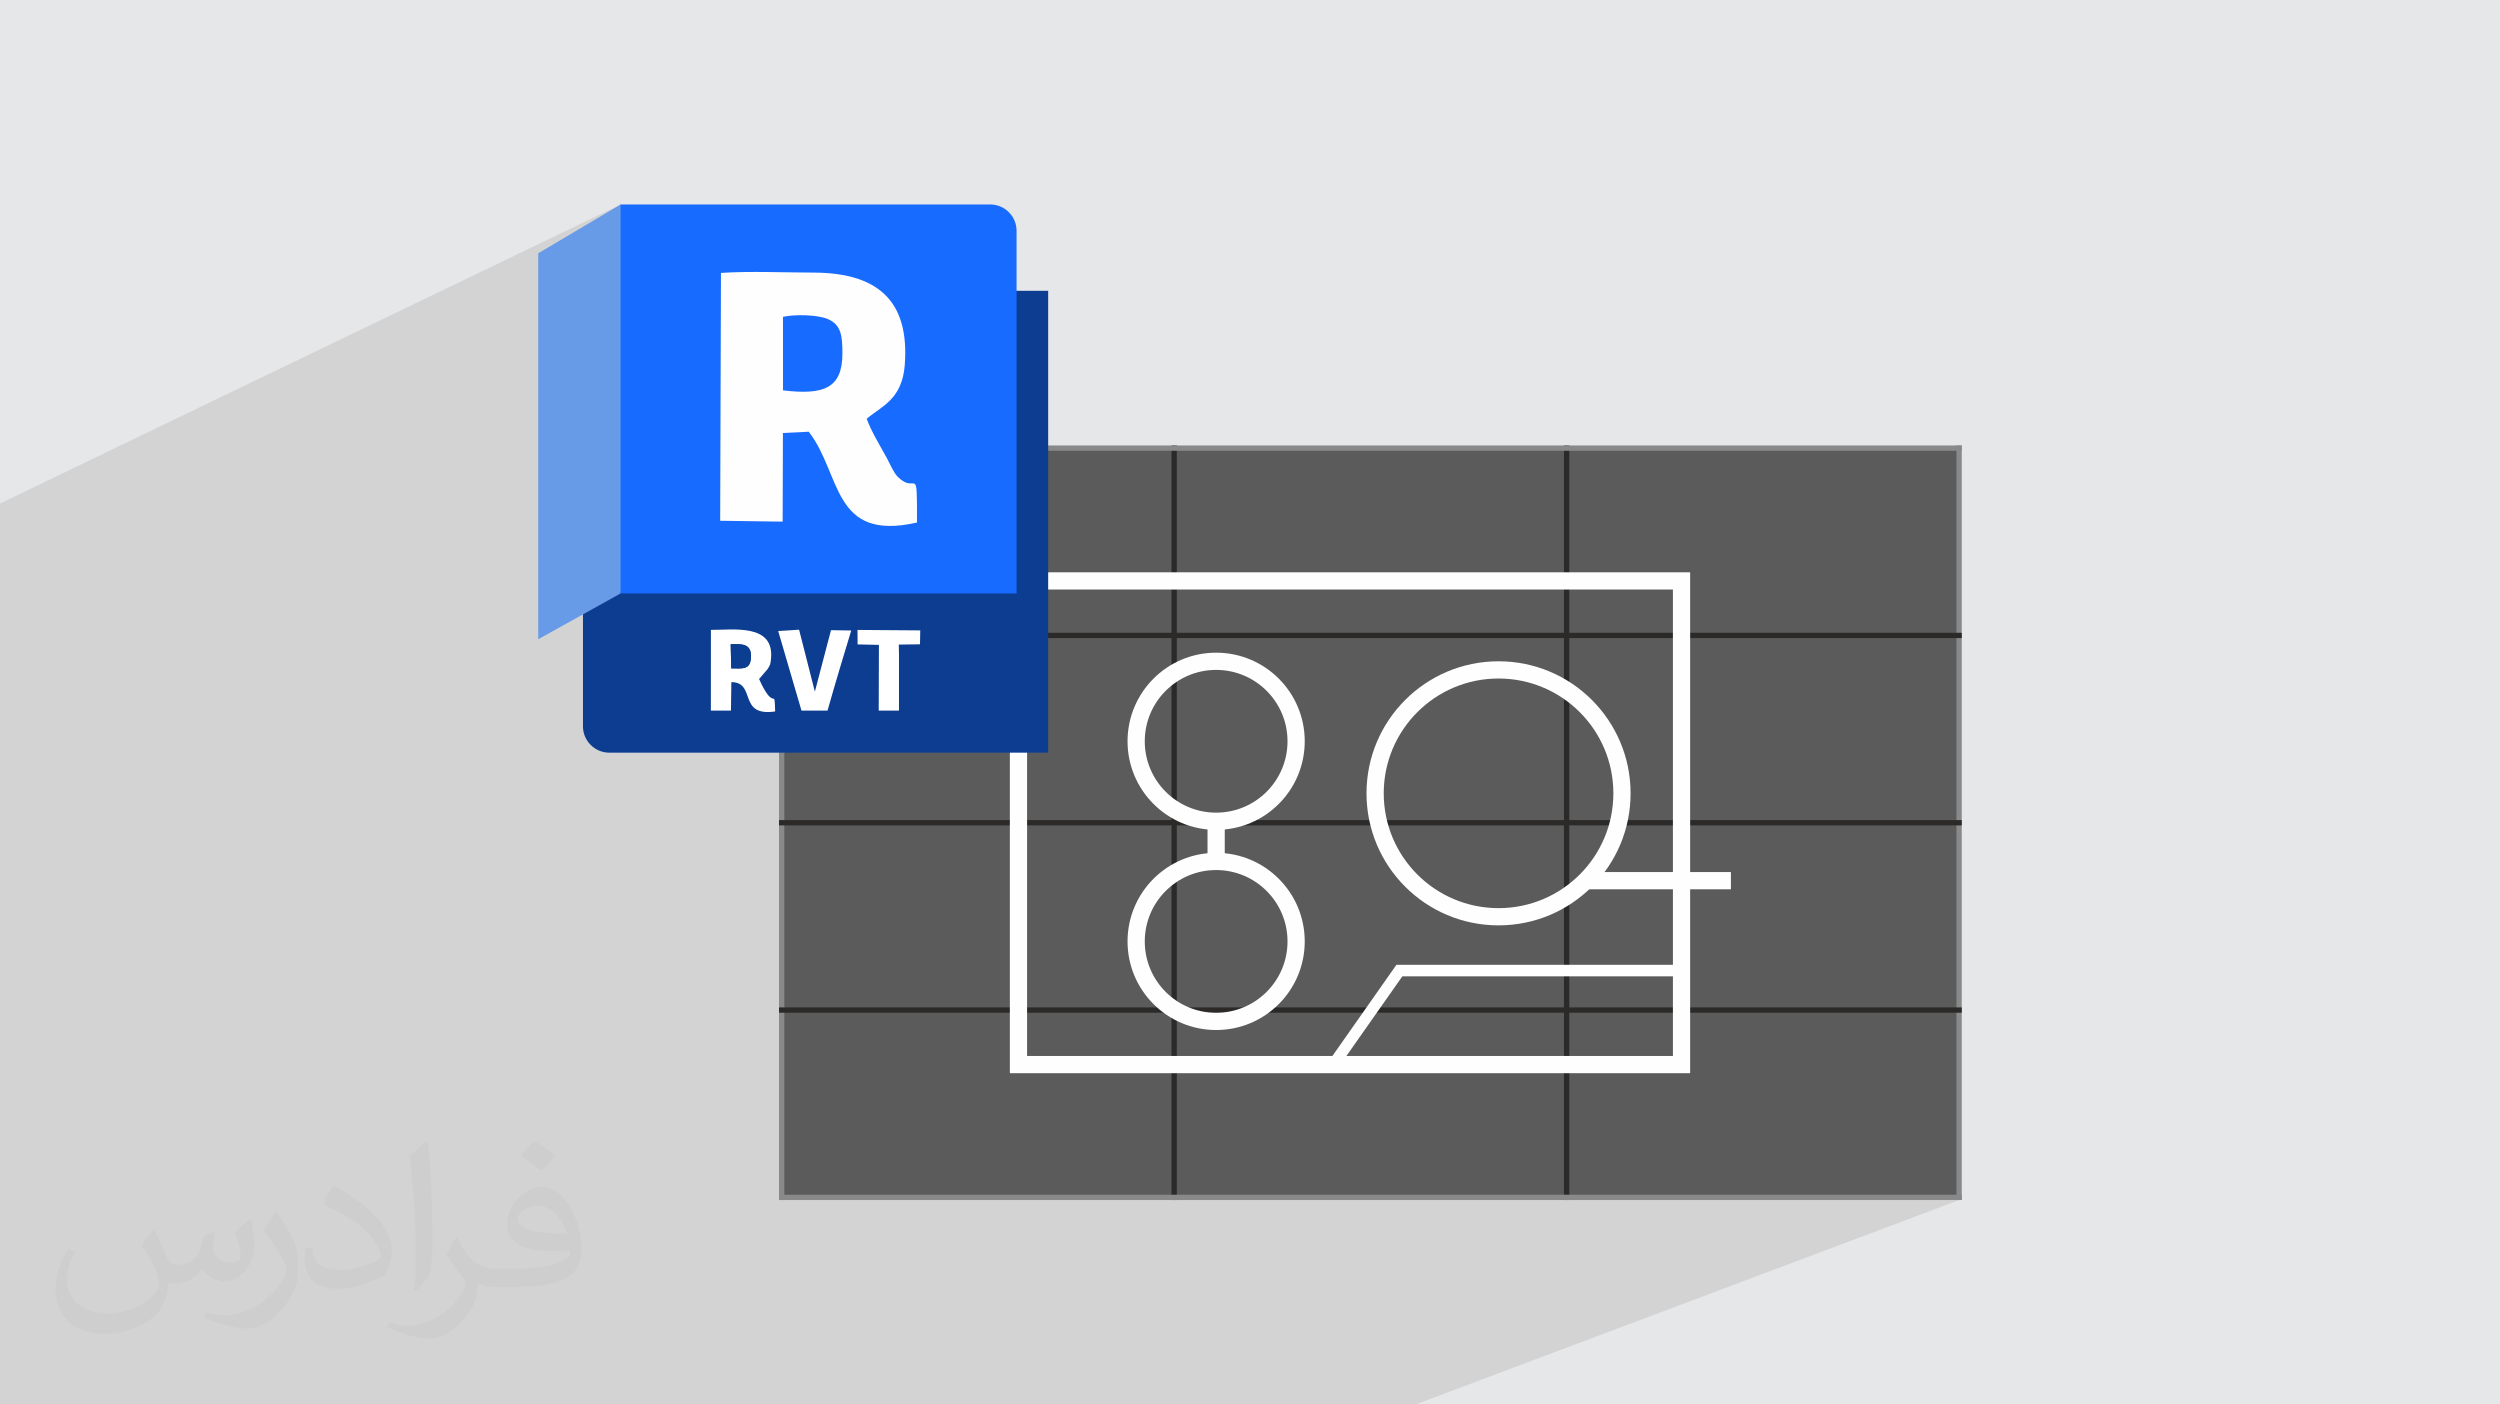
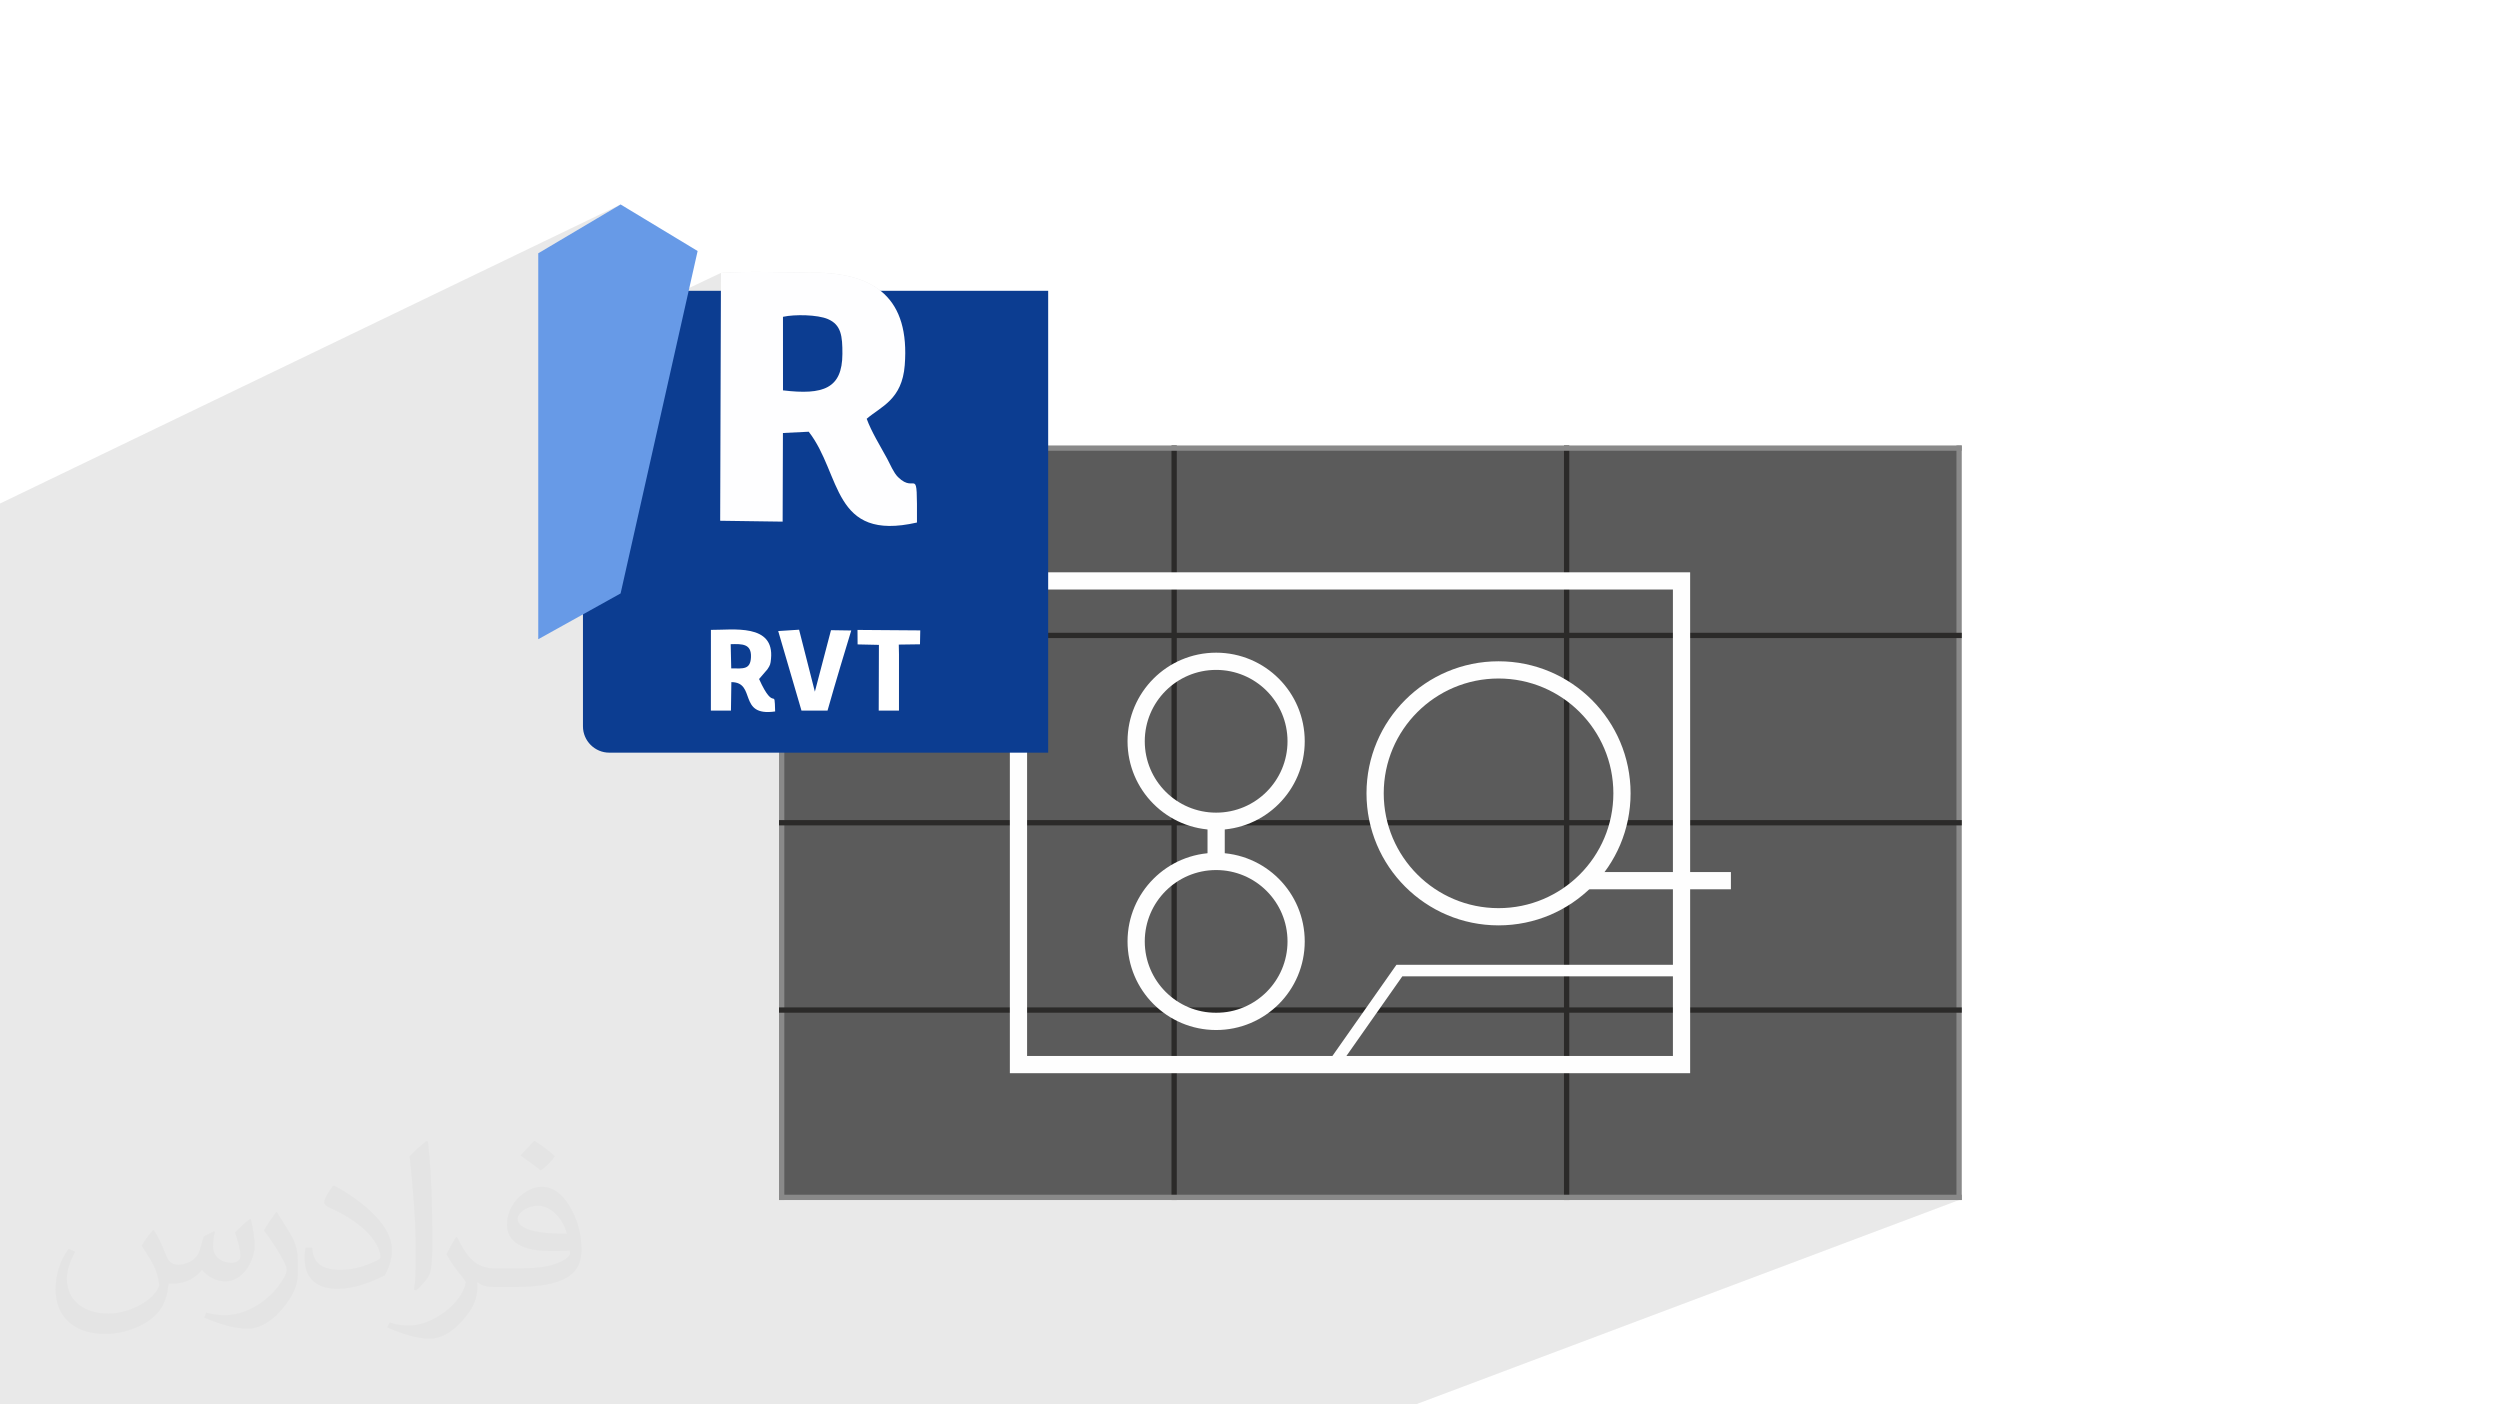
<svg xmlns="http://www.w3.org/2000/svg" xml:space="preserve" width="94.192mm" height="52.917mm" version="1.1" style="shape-rendering:geometricPrecision; text-rendering:geometricPrecision; image-rendering:optimizeQuality; fill-rule:evenodd; clip-rule:evenodd" viewBox="0 0 9404.92 5283.66">
  <defs>
    <style type="text/css">
   
    .str0 {stroke:#898989;stroke-width:19.97;stroke-miterlimit:22.926}
    .str1 {stroke:#2B2A29;stroke-width:19.97;stroke-miterlimit:22.926}
    .fil4 {fill:none}
    .fil3 {fill:#5B5B5B}
    .fil9 {fill:#0B3D91}
    .fil6 {fill:#0C3D91}
    .fil10 {fill:#186BFF}
    .fil7 {fill:#679AE7}
    .fil0 {fill:#E6E7E8}
    .fil11 {fill:#FEFEFF}
    .fil8 {fill:white}
    .fil5 {fill:#FEFEFE;fill-rule:nonzero}
    .fil2 {fill:#373435;fill-opacity:0.031}
    .fil1 {fill:#2B2A29;fill-opacity:0.102}
   
  </style>
  </defs>
  <g id="Layer_x0020_1">
-     <polygon class="fil0" points="-0,0 9404.92,0 9404.92,5283.66 -0,5283.66 " />
    <polygon class="fil1" points="-0,2943.92 -0,2895.19 -0,2802.28 -0,2654.65 -0,2572.08 -0,2572.06 -0,2465.45 -0,2311.45 -0,2140.27 -0,1927.31 -0,1894.23 2334.69,769.2 2334.69,1205.5 2712.22,1026.67 2722.35,1026.03 2732.59,1025.47 2742.96,1024.97 2753.43,1024.54 2764.02,1024.17 2774.68,1023.87 2785.44,1023.62 2796.28,1023.42 2807.18,1023.27 2818.15,1023.16 2829.18,1023.1 2840.25,1023.08 2851.36,1023.09 2862.5,1023.13 2873.66,1023.21 2884.84,1023.3 2896.03,1023.42 2907.22,1023.56 2918.39,1023.71 2929.55,1023.88 2940.69,1024.05 2951.79,1024.22 2962.85,1024.4 2973.87,1024.58 2984.83,1024.75 2995.72,1024.91 3006.55,1025.05 3017.29,1025.18 3027.96,1025.3 3038.51,1025.38 3048.97,1025.45 3059.32,1025.48 3080.98,1025.8 3102.01,1026.71 3122.42,1028.19 3142.19,1030.29 3161.31,1033.01 3179.78,1036.33 3197.58,1040.3 3214.71,1044.9 3231.17,1050.16 3246.93,1056.08 3262.01,1062.67 3276.38,1069.94 3290.03,1077.9 3302.97,1086.57 3315.18,1095.94 3326.65,1106.05 3337.39,1116.87 3347.36,1128.44 3356.58,1140.76 3365.04,1153.84 3372.71,1167.7 3379.6,1182.34 3385.7,1197.76 3391,1213.99 3395.49,1231.03 3399.16,1248.89 3402.02,1267.57 3404.04,1287.1 3405.21,1307.48 3405.54,1328.73 3405.02,1350.83 3403.63,1373.83 3400.94,1397.03 3396.78,1417.95 3391.28,1436.78 3384.56,1453.72 3376.78,1468.93 3368.07,1482.6 3358.58,1494.91 3348.43,1506.06 3337.78,1516.22 3326.74,1525.6 3315.48,1534.35 3304.12,1542.68 3292.79,1550.76 3281.66,1558.79 3270.84,1566.94 3260.48,1575.4 3263.97,1584.6 3267.8,1593.92 3271.96,1603.34 3276.38,1612.84 3281.04,1622.4 3285.91,1632.01 3290.94,1641.63 3296.1,1651.26 3301.36,1660.87 3306.67,1670.43 3312.01,1679.94 3315.31,1685.81 4394.77,1685.81 4417.08,1675.82 4417.08,1685.81 5870.65,1685.81 5893.57,1675.82 5893.57,1685.81 7346.56,1685.81 7370.06,1675.82 7370.06,1685.81 7380.05,1685.81 7370.06,1690.05 7370.06,2390.46 7380.05,2390.46 7370.06,2394.57 7370.06,3095.13 7380.05,3095.13 7370.06,3099.13 7370.06,3799.81 7380.05,3799.81 7370.06,3803.68 7370.06,4504.49 7380.05,4504.49 7370.06,4508.24 7370.06,4514.48 5325.2,5283.66 5309.23,5283.66 5299.6,5283.66 3900.43,5283.66 3875.47,5283.66 3558.95,5283.66 3549.62,5283.66 3171.54,5283.66 2954.52,5283.66 2475.66,5283.66 2451.36,5283.66 2275.44,5283.66 2169.76,5283.66 1914.21,5283.66 1905.17,5283.66 1873.44,5283.66 1781.85,5283.66 1691.33,5283.66 1544.11,5283.66 1299.36,5283.66 1286.32,5283.66 1190.25,5283.66 1179.72,5283.66 1171.3,5283.66 1127.92,5283.66 1106,5283.66 1050.91,5283.66 1050.14,5283.66 1045.19,5283.66 1027.25,5283.66 1017.62,5283.66 1010.46,5283.66 961.15,5283.66 789.9,5283.66 666.48,5283.66 660.65,5283.66 604.55,5283.66 566.89,5283.66 540.99,5283.66 486.91,5283.66 365.74,5283.66 356.95,5283.66 104.58,5283.66 45.77,5283.66 -0,5283.66 -0,5182.19 -0,5162.05 -0,5159.66 -0,5151.06 -0,5138.19 -0,5123.3 -0,5097.46 -0,5069.97 -0,5045.33 -0,5035.72 -0,5031.74 -0,5026.52 -0,5005.61 -0,5001.51 -0,4984.59 -0,4958.29 -0,4930.99 -0,4899.76 -0,4884.89 -0,4874.89 -0,4867.75 -0,4848.63 -0,4838.53 -0,4836.19 -0,4818.93 -0,4815.23 -0,4806.5 -0,4632.7 -0,4614.6 -0,4528.02 -0,4488.86 -0,4469.79 -0,4432.34 -0,4404.87 -0,4369.45 -0,4365.36 -0,4309.79 -0,4253.23 -0,4244.27 -0,4153.17 -0,4121.86 -0,4042.32 -0,3963.34 -0,3955.34 -0,3951.97 -0,3925.81 -0,3923.2 -0,3919.97 -0,3890.71 -0,3889.93 -0,3854.87 -0,3852.23 -0,3848.18 -0,3838.85 -0,3822.51 -0,3803.49 -0,3801.04 -0,3795.64 -0,3789.68 -0,3770.02 -0,3762.61 -0,3760.08 -0,3740.39 -0,3731.48 -0,3711.18 -0,3710.46 -0,3703.19 -0,3698.98 -0,3682.11 -0,3661.29 -0,3653.19 -0,3652.1 -0,3570.4 -0,3518.17 -0,3327.7 -0,3323.72 -0,3299.99 -0,3293.47 -0,3245.79 -0,3071.33 -0,3036.95 -0,3032.61 -0,3027.51 -0,2985.17 " />
    <path class="fil2" d="M578.49 4627.69c17.95,27.21 29.6,53.36 40.96,82.43 8.45,16.91 12.93,48.09 52.57,48.09 11.61,0 28.28,-3.42 43.06,-11.61 16.63,-8.73 29.32,-21.94 35.94,-42l15.85 -53.36 38.57 -19.02 2.64 2.64c-5.27,20.09 -6.59,39.36 -6.59,54.43 0,44.63 38.57,61.56 69.22,61.56 17.95,0 34.09,-8.73 34.09,-25.11 0,-21.13 -8.98,-57.06 -20.62,-89.29 17.95,-17.95 35.94,-35.94 56.53,-50.47l3.17 1.6c8.98,38.04 14,75.56 14,100.66 0,24.57 -10.83,51.79 -19.81,69.49 -18.49,34.87 -51.25,62.62 -90.87,62.62 -30.1,0 -63.65,-15.07 -86.66,-43.06l-1.32 0c-21.66,26.96 -55.22,51.25 -108.86,51.25l-16.63 0c-2.64,35.41 -10.29,60.49 -21.94,82.95 -31.95,62.34 -126.81,106.47 -216.1,106.47 -124.17,0 -186.51,-71.59 -186.51,-166.96 0,-58.91 19.27,-113.6 48.88,-152.42l24.29 10.04c-18.49,35.41 -30.91,68.68 -30.91,101.45 0,89.29 72.66,131.83 156.4,131.83 77.68,0 173.83,-49.41 191.28,-106.72 -6.59,-62.62 -30.1,-91.93 -66.04,-148.99 10.83,-19.02 24.83,-38.04 42.28,-58.38l3.17 0 0 0 0 0 -0.02 -0.09zm1432.13 -336.04c26.15,16.39 51.79,35.66 76.87,57.85 -14,19.81 -31.45,37.79 -53.11,53.64 -25.11,-20.34 -50.19,-37.79 -75.84,-56.27 17.42,-19.55 34.62,-38.29 52.04,-55.22l0 0 0 0 0 0 0 0 0 0 0.03 0zm13.47 244.11c-42.28,0 -76.87,27.75 -76.87,48.34 0,44.13 84.53,57.85 185.72,57.31 -12.68,-51.79 -57.06,-105.68 -108.86,-105.68l0.01 0.03zm-94.86 236.19c54.96,0 103.04,-1.6 139.74,-10.83 40.96,-10.29 75.56,-30.91 75.56,-45.17 0,-3.7 0,-8.19 -1.32,-11.89 -22.98,2.11 -49.41,2.11 -72.38,2.11 -74.49,0 -131.55,-16.91 -154.02,-58.66 -5.55,-11.61 -9.51,-24.57 -9.51,-39.36 0,-40.43 17.42,-79.79 48.09,-107 25.61,-22.45 53.89,-36.44 82.67,-36.44 52.04,0 93.51,41.75 122.57,107.54 15.85,35.94 26.68,77.4 26.68,129.72 0,34.87 -9.51,64.19 -31.17,85.85 -40.43,39.11 -114.92,53.89 -229.04,53.89l-51.79 0 0 0 -13.47 0c-28.28,0 -48.62,-5.02 -64.72,-17.42l-2.64 0c0.79,6.59 1.32,12.93 1.32,19.02 0,25.61 -8.45,58.38 -25.61,84.53 -50.72,75.3 -105.68,108.04 -153.24,108.04 -48.09,0 -107,-18.49 -160.11,-42.54l9.51 -18.49c17.17,7.13 40.96,11.89 73.7,11.89 85.85,0 198.66,-82.43 212.66,-163 -3.17,-6.59 -8.98,-15.32 -17.17,-24.57 -25.11,-29.85 -40.96,-54.68 -55.75,-80.83 12.68,-25.11 24.29,-45.17 35.13,-63.4l4.49 -0.53c36.72,74.77 69.99,117.55 144.23,117.55l11.61 0 0 0 53.89 0 0 0 0 0 0 0 0 0 0 0 0.09 0.01zm-371.98 79c6.34,-34.34 6.87,-72.91 6.87,-108.86l0 -53.36c0,-99.6 -12.68,-244.36 -22.98,-338.68 17.95,-19.27 43.06,-42 62.87,-57.31l5.81 1.6c13.47,118.62 16.63,256 16.63,383.06 0,33.3 -1.32,65.79 -4.49,89.55 -1.85,30.1 -19.27,52.83 -56.53,87.7l-8.19 -3.7zm-382.8 -157.19c1.85,46.77 24.83,83.49 105.15,83.49 49.93,0 92.19,-12.93 138.96,-35.13 8.45,-3.7 12.93,-8.73 12.93,-12.93 0,-29.32 -22.45,-68.15 -60.23,-103.55 -36.72,-33.3 -85.34,-62.62 -130.76,-82.18 -15.6,-6.59 -20.62,-13.47 -20.62,-20.09 0,-13.47 17.95,-41.75 32.77,-62.09l5.02 -0.53c52.04,27.21 110.17,67.64 153.24,112.53 39.11,41.47 63.4,83.49 63.4,129.19 0,33.81 -10.29,65.51 -26.96,95.11 -57.06,28.79 -117.83,50.72 -178.06,50.72 -73.17,0 -123.1,-34.34 -123.1,-114.92 0,-8.73 0,-22.19 3.17,-39.64l25.11 0 0 0 0 0 0 0 0 0 0 0 -0.02 0zm-132.37 -132.9l45.45 73.45c16.63,27.21 32.23,56.81 32.23,103.55l0 59.7c0,48.34 -30.91,100.13 -80.83,151.38 -39.11,34.62 -73.7,49.41 -105.68,49.41 -47.55,0 -101.98,-14.79 -164.85,-41.75l7.13 -18.49c19.81,5.27 42.79,9.77 71.06,9.77 90.36,-0.53 182.8,-66.57 225.08,-147.15 5.02,-9.26 6.87,-17.95 6.87,-24.04 0,-9.26 -5.02,-19.55 -8.98,-28.79 -22.98,-43.31 -48.62,-82.95 -76.87,-119.68 14.79,-23.25 29.6,-45.7 45.7,-67.9l3.7 0.53 0 0 0 0 0 0 0 0 0 0 -0.02 0.01z" />
    <g id="_1841864608560">
      <g>
        <polygon class="fil3" points="2940.61,1685.81 7370.06,1685.81 7370.06,4504.49 2940.61,4504.49 " />
        <polyline class="fil4 str0" points="2940.61,4514.48 2940.61,4504.49 2940.61,3799.81 2940.61,3095.13 2940.61,2390.46 2940.61,1685.81 2940.61,1675.82 " />
        <polyline class="fil4 str1" points="4417.08,4514.48 4417.08,4504.49 4417.08,3799.81 4417.08,3095.13 4417.08,2390.46 4417.08,1685.81 4417.08,1675.82 " />
        <polyline class="fil4 str1" points="5893.57,4514.48 5893.57,4504.49 5893.57,3799.81 5893.57,3095.13 5893.57,2390.46 5893.57,1685.81 5893.57,1675.82 " />
        <polyline class="fil4 str0" points="7370.06,4514.48 7370.06,4504.49 7370.06,3799.81 7370.06,3095.13 7370.06,2390.46 7370.06,1685.81 7370.06,1675.82 " />
        <polyline class="fil4 str0" points="2930.62,4504.49 2940.61,4504.49 4417.08,4504.49 5893.57,4504.49 7370.06,4504.49 7380.05,4504.49 " />
        <polyline class="fil4 str1" points="2930.62,3799.81 2940.61,3799.81 4417.08,3799.81 5893.57,3799.81 7370.06,3799.81 7380.05,3799.81 " />
        <polyline class="fil4 str1" points="2930.62,3095.13 2940.61,3095.13 4417.08,3095.13 5893.57,3095.13 7370.06,3095.13 7380.05,3095.13 " />
        <polyline class="fil4 str1" points="2930.62,2390.46 2940.61,2390.46 4417.08,2390.46 5893.57,2390.46 7370.06,2390.46 7380.05,2390.46 " />
        <polyline class="fil4 str0" points="2930.62,1685.81 2940.61,1685.81 4417.08,1685.81 5893.57,1685.81 7370.06,1685.81 7380.05,1685.81 " />
      </g>
      <path class="fil5" d="M3831.46 2153l2526.79 0 0 1884.31 -2559.2 0 0 -1884.31 32.4 0zm2462 64.79l-2429.61 0 0 1754.72 2429.61 0 0 -1754.72z" />
      <path class="fil5" d="M4575.08 2455.35c92.02,0 175.36,37.31 235.67,97.62 60.31,60.32 97.62,143.64 97.62,235.67 0,92.02 -37.31,175.35 -97.62,235.67 -60.31,60.31 -143.65,97.62 -235.67,97.62 -92.03,0 -175.35,-37.31 -235.66,-97.62 -60.32,-60.32 -97.63,-143.65 -97.63,-235.67 0,-92.02 37.32,-175.35 97.63,-235.67 60.31,-60.3 143.64,-97.62 235.66,-97.62zm189.87 143.43c-48.59,-48.59 -115.71,-78.64 -189.87,-78.64 -74.15,0 -141.28,30.06 -189.86,78.64 -48.58,48.58 -78.63,115.71 -78.63,189.86 0,74.16 30.04,141.29 78.63,189.87 48.59,48.58 115.71,78.63 189.86,78.63 74.16,0 141.29,-30.05 189.87,-78.63 48.58,-48.59 78.63,-115.71 78.63,-189.87 0,-74.15 -30.05,-141.29 -78.63,-189.86z" />
      <path class="fil5" d="M4575.08 3208.3c92.03,0 175.36,37.31 235.67,97.62 60.31,60.31 97.62,143.65 97.62,235.67 0,92.02 -37.31,175.36 -97.62,235.66 -60.31,60.32 -143.65,97.63 -235.67,97.63 -92.03,0 -175.35,-37.31 -235.66,-97.63 -60.32,-60.3 -97.63,-143.64 -97.63,-235.66 0,-92.02 37.31,-175.36 97.63,-235.67 60.31,-60.31 143.63,-97.62 235.66,-97.62zm189.87 143.42c-48.59,-48.58 -115.72,-78.63 -189.87,-78.63 -74.15,0 -141.28,30.05 -189.86,78.63 -48.59,48.59 -78.63,115.71 -78.63,189.87 0,74.16 30.04,141.29 78.63,189.86 48.59,48.59 115.71,78.64 189.86,78.64 74.16,0 141.29,-30.05 189.87,-78.64 48.58,-48.58 78.63,-115.7 78.63,-189.86 0,-74.16 -30.05,-141.29 -78.63,-189.87z" />
      <polygon class="fil5" points="4607.48,3089.21 4607.48,3225 4542.68,3225 4542.68,3089.21 " />
      <path class="fil5" d="M5637.48 2487.74c137.15,0 261.33,55.6 351.23,145.49 89.89,89.89 145.49,214.08 145.49,351.24 0,137.15 -55.6,261.33 -145.49,351.23 -89.89,89.89 -214.08,145.49 -351.23,145.49 -137.16,0 -261.34,-55.6 -351.24,-145.49 -89.88,-89.89 -145.49,-214.08 -145.49,-351.23 0,-137.16 55.61,-261.34 145.49,-351.24 89.89,-89.89 214.08,-145.49 351.24,-145.49zm305.42 191.3c-78.15,-78.16 -186.14,-126.51 -305.42,-126.51 -119.29,0 -227.28,48.35 -305.43,126.51 -78.16,78.15 -126.51,186.14 -126.51,305.43 0,119.28 48.35,227.27 126.51,305.42 78.15,78.16 186.14,126.51 305.43,126.51 119.28,0 227.27,-48.35 305.42,-126.51 78.16,-78.15 126.51,-186.14 126.51,-305.42 0,-119.29 -48.35,-227.28 -126.51,-305.43z" />
      <polygon class="fil5" points="5965.54,3280.65 6511.62,3280.65 6511.62,3345.45 5965.54,3345.45 " />
      <polygon class="fil5" points="6325.86,3672.86 5275.59,3672.86 5033.69,4017.32 4998.43,3992.51 5253.24,3629.66 6325.86,3629.66 " />
      <path class="fil6" d="M3943.21 1094.04l-1750.13 0 0 1638.46c0,54.44 44.53,98.98 98.99,98.98l1651.14 0 0 -1737.44z" />
      <polygon class="fil7" points="2624.46,944.31 2334.69,2232.48 2024.87,2404.72 2024.87,952.88 2334.69,769.2 " />
      <path class="fil8" d="M2748.81 2423.39c43.3,-1.19 78.3,-1.91 76.32,48.48 -1.89,47.72 -28.7,43.23 -74.26,42.5l-2.07 -90.97zm138.35 94.31c10.79,-16.23 11.31,-19.64 13.28,-38.67 13.84,-134.85 -144.03,-108.71 -226.01,-109.49l-0.15 303.74 75.5 0 1.56 -107.17c95.14,0.3 22.75,130.92 164.7,110.34 -2.68,-98.81 -0.97,9.76 -60.41,-122.05l31.53 -36.7z" />
      <path class="fil8" d="M3015.16 2673.26l97.96 0.01c28.79,-102.48 72.62,-246.89 89.24,-301.41l-76.18 -1.18 -60.66 231.32 -59.38 -233.1 -78.55 5.07 87.57 299.29z" />
      <polygon class="fil8" points="3226.26,2424.22 3306.44,2425.99 3305.71,2673.27 3381.91,2673.27 3381.96,2462.74 3381.19,2424.92 3460.96,2423.82 3462,2371.51 3225.89,2369.75 " />
-       <path class="fil9" d="M2750.88 2514.36c45.55,0.74 72.37,5.22 74.25,-42.5 1.98,-50.38 -33.01,-49.66 -76.31,-48.48l2.07 90.97z" />
-       <path class="fil10" d="M2334.69 769.2l1390.6 0c54.46,0 98.98,44.54 98.98,98.98l0 1364.3 -1489.58 0 0 -1463.28z" />
      <path class="fil11" d="M2945.5 1191.84c44.12,-9.82 129.79,-8.28 168.9,8.48 50.21,21.55 54.96,63.59 54.67,131.26 -0.52,130.14 -71.75,155.2 -223.49,136.93l-0.08 -276.69 0 0.02zm-236.15 767.22l234.91 3.3 1.06 -333.49 97.04 -4.74c124.17,159.23 86.63,414.83 407.24,341.57 0.68,-229.72 -1.62,-102.13 -71.31,-170.99 -16.89,-16.71 -28.44,-46.32 -40.64,-68.84 -25.5,-47.04 -59.58,-101.79 -77.17,-150.47 53.78,-46.29 133.04,-71.44 143.14,-201.57 19.48,-249.98 -109.97,-348 -344.31,-348.35 -109.74,-0.18 -239.83,-6.01 -347.09,1.19l-2.96 932.39 0.04 0 0.04 0z" />
    </g>
  </g>
</svg>